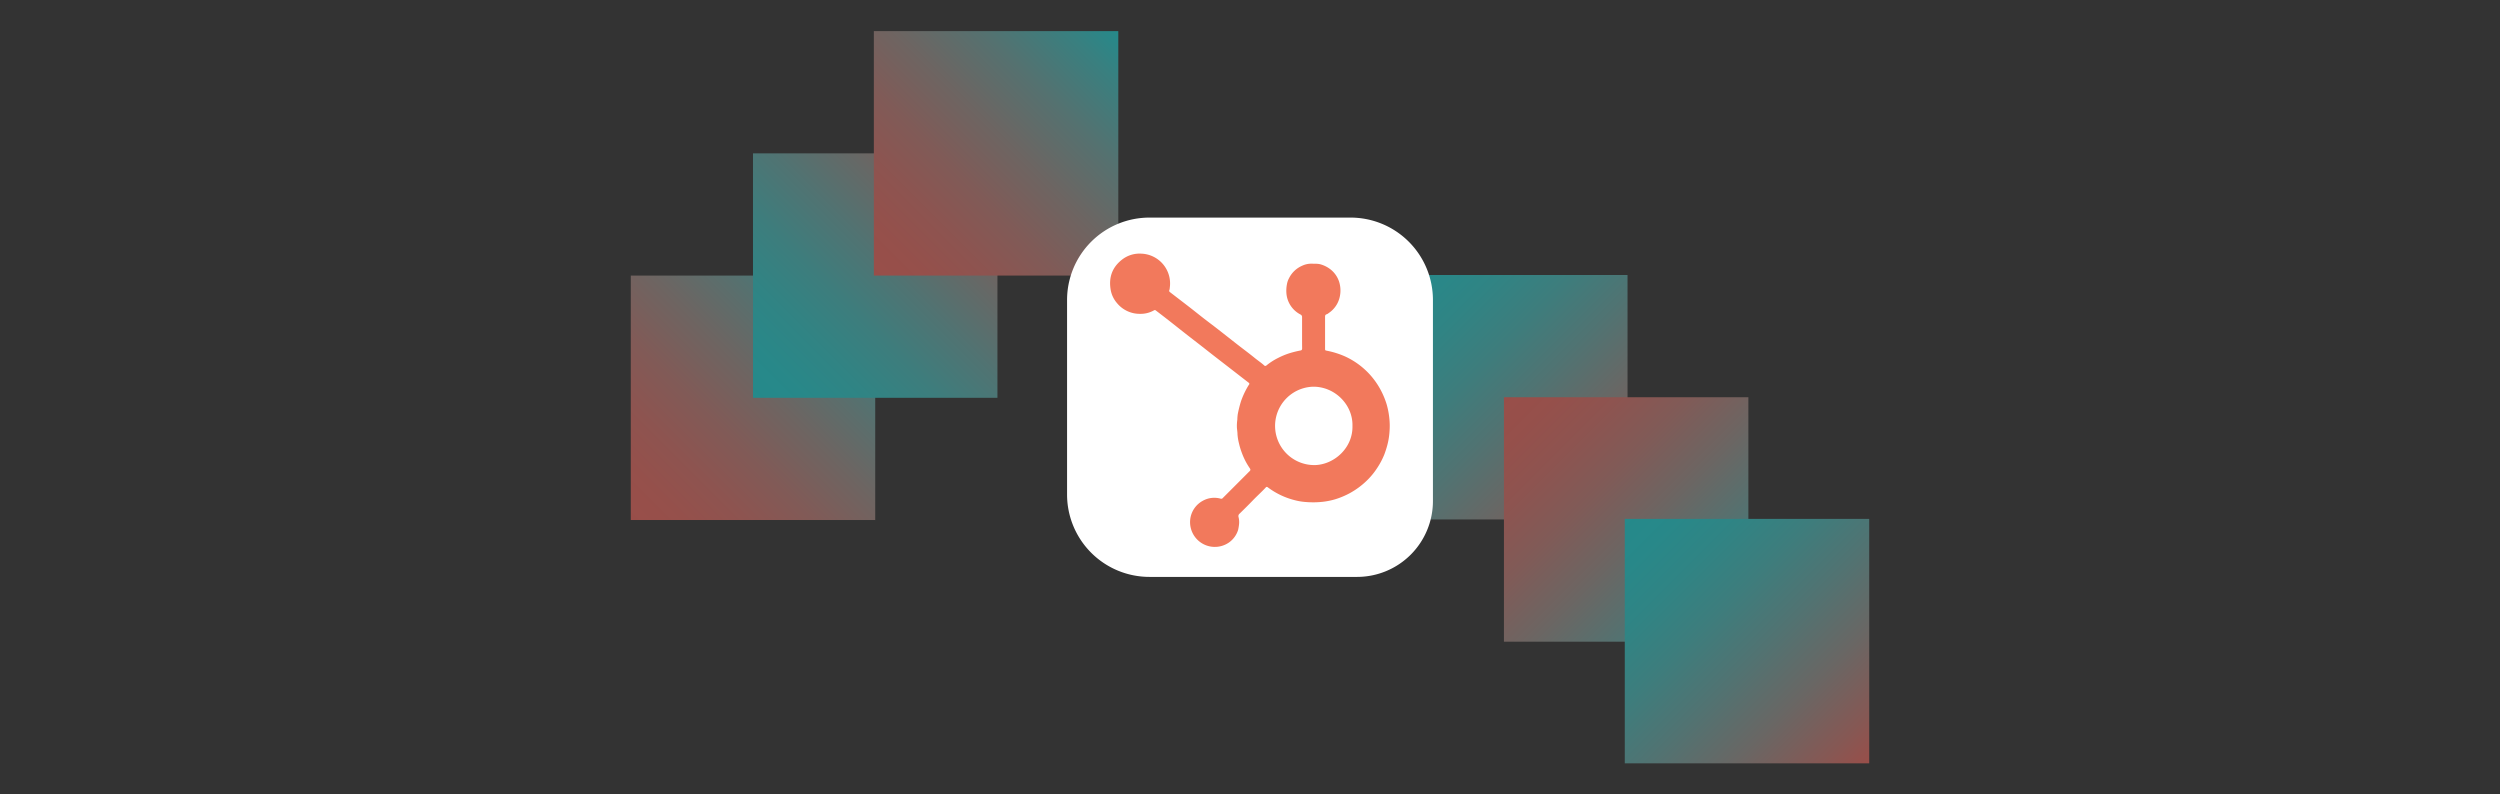
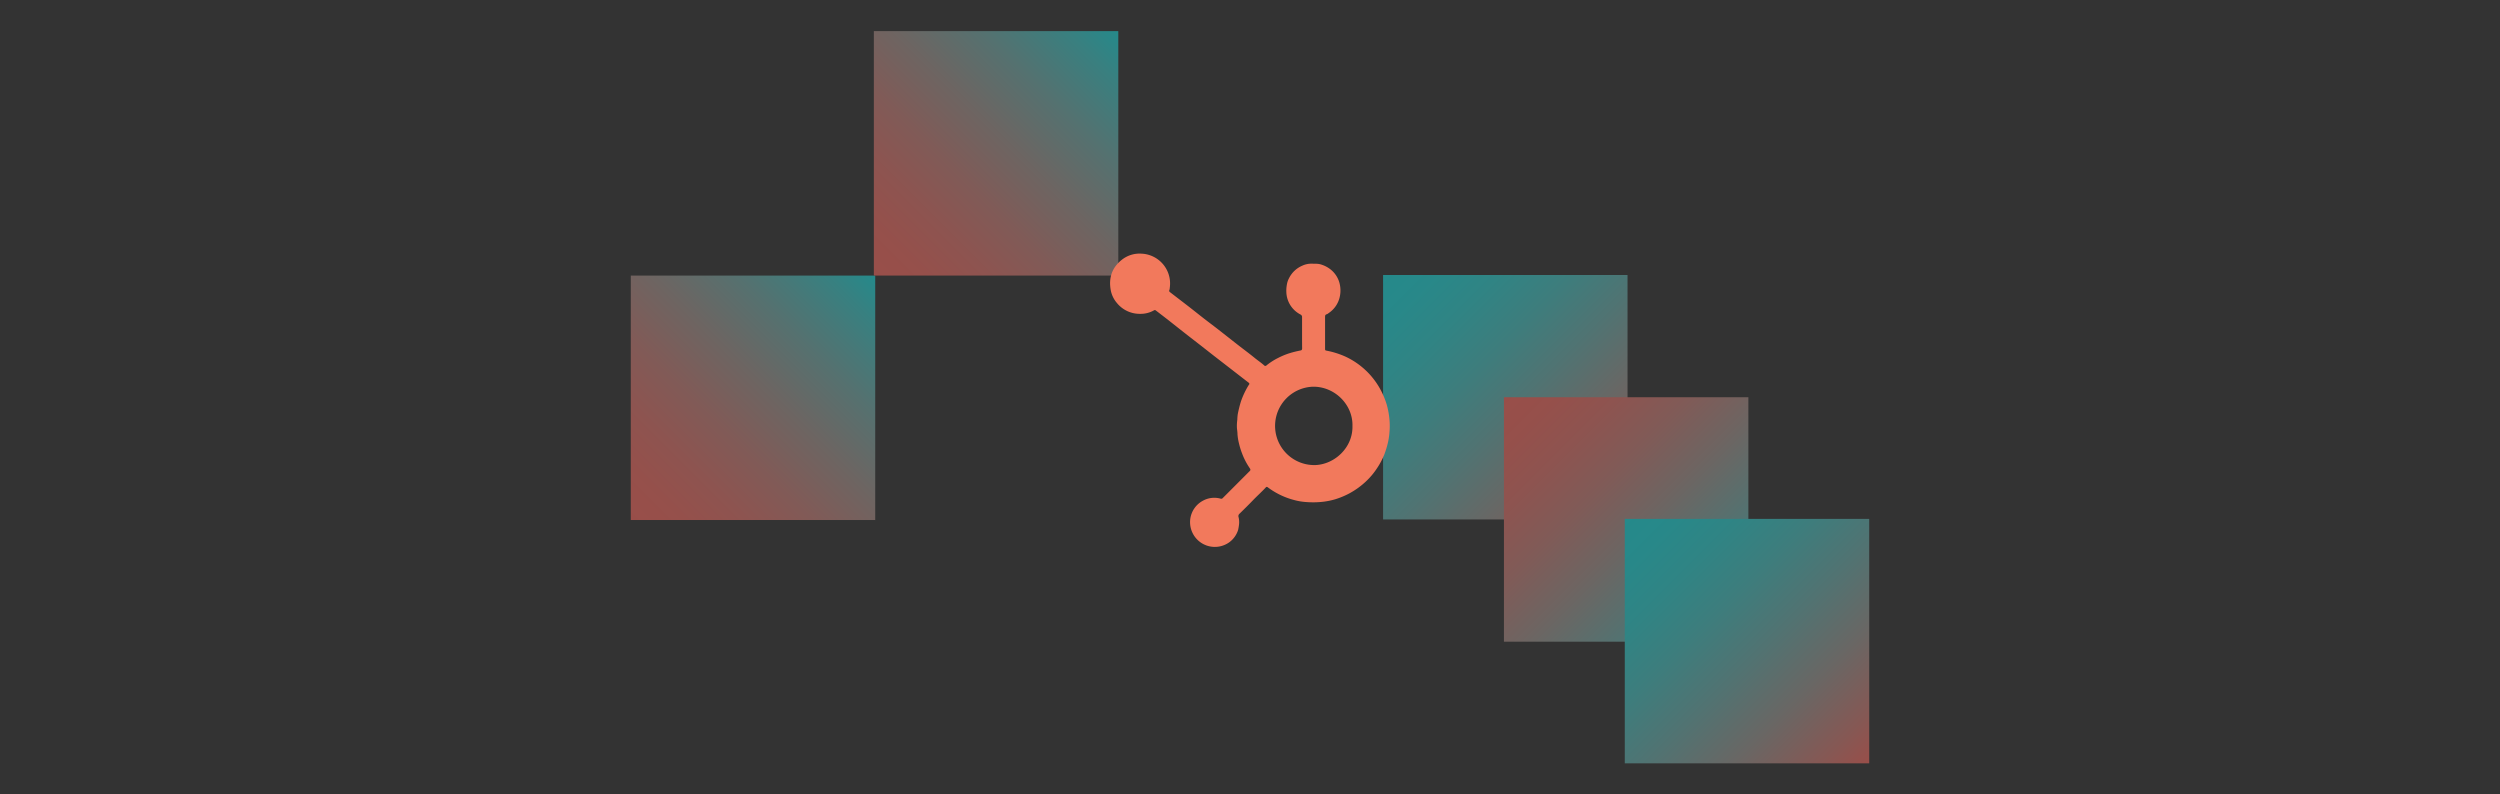
<svg xmlns="http://www.w3.org/2000/svg" xmlns:xlink="http://www.w3.org/1999/xlink" viewBox="0 0 1531.58 486.72">
  <rect x="0" y="0" width="1531.58" height="486.72" fill="#333333" stroke="none" />
  <defs>
    <style>.cls-1{opacity:0.5;}.cls-2{fill:url(#linear-gradient);}.cls-3{fill:url(#linear-gradient-2);}.cls-4{fill:url(#linear-gradient-3);}.cls-5{fill:url(#linear-gradient-4);}.cls-6{fill:url(#linear-gradient-5);}.cls-7{fill:url(#linear-gradient-6);}.cls-8{fill:#fff;}.cls-9{fill:#f2795c;}</style>
    <linearGradient id="linear-gradient" x1="11356.6" y1="2846.01" x2="11506.36" y2="2995.76" gradientTransform="translate(-10509.28 -2677.52)" gradientUnits="userSpaceOnUse">
      <stop offset="0" stop-color="#17e1e3" />
      <stop offset="0.1" stop-color="#1ddee0" />
      <stop offset="0.23" stop-color="#2dd6d6" />
      <stop offset="0.38" stop-color="#48c8c7" />
      <stop offset="0.54" stop-color="#6eb4b2" />
      <stop offset="0.72" stop-color="#9f9b96" />
      <stop offset="0.9" stop-color="#d97d75" />
      <stop offset="1" stop-color="#ff6a60" />
    </linearGradient>
    <linearGradient id="linear-gradient-2" x1="11430.64" y1="2920.89" x2="11580.39" y2="3070.64" gradientTransform="translate(-10509.28 -2677.52)" gradientUnits="userSpaceOnUse">
      <stop offset="0" stop-color="#ff6a60" />
      <stop offset="0.1" stop-color="#f96d63" />
      <stop offset="0.23" stop-color="#e9756d" />
      <stop offset="0.38" stop-color="#ce837c" />
      <stop offset="0.54" stop-color="#a89791" />
      <stop offset="0.72" stop-color="#77b0ad" />
      <stop offset="0.9" stop-color="#3dcece" />
      <stop offset="1" stop-color="#17e1e3" />
    </linearGradient>
    <linearGradient id="linear-gradient-3" x1="11504.67" y1="2995.42" x2="11654.42" y2="3145.17" xlink:href="#linear-gradient" />
    <linearGradient id="linear-gradient-4" x1="10895.72" y1="3353.25" x2="11045.47" y2="3503" gradientTransform="matrix(1, 0, 0, -1, -10509.28, 3671.83)" xlink:href="#linear-gradient-2" />
    <linearGradient id="linear-gradient-5" x1="10970.59" y1="3428.13" x2="11120.35" y2="3577.88" gradientTransform="matrix(1, 0, 0, -1, -10509.28, 3671.83)" xlink:href="#linear-gradient" />
    <linearGradient id="linear-gradient-6" x1="11044.63" y1="3503" x2="11194.38" y2="3652.76" gradientTransform="matrix(1, 0, 0, -1, -10509.28, 3671.83)" xlink:href="#linear-gradient-2" />
  </defs>
  <g id="Backgrounds">
    <g id="Icon_only_V01b" data-name="Icon only V01b" class="cls-1">
      <rect class="cls-2" x="847.32" y="168.48" width="149.75" height="149.75" />
      <rect class="cls-3" x="921.36" y="243.36" width="149.75" height="149.75" />
      <rect class="cls-4" x="995.39" y="317.89" width="149.75" height="149.75" />
      <rect class="cls-5" x="386.44" y="168.83" width="149.75" height="149.75" />
-       <rect class="cls-6" x="461.31" y="93.95" width="149.75" height="149.75" />
      <rect class="cls-7" x="535.35" y="19.07" width="149.75" height="149.75" />
    </g>
  </g>
  <g id="Screenshots_Logos" data-name="Screenshots &amp; Logos">
    <g id="Hubspot">
-       <path class="cls-8" d="M704.21,133.3H827.37a50.49,50.49,0,0,1,50.49,50.49V306.94a46.49,46.49,0,0,1-46.49,46.49H704.21a50.49,50.49,0,0,1-50.49-50.49V183.78A50.49,50.49,0,0,1,704.21,133.3Z" />
      <path class="cls-9" d="M797.69,203.83c0-3.16,0-6.31,0-9.47a1.68,1.68,0,0,0-1-1.7,16,16,0,0,1-8.57-12.7,21,21,0,0,1,.31-5.88,12,12,0,0,1,1.27-3.64,16.09,16.09,0,0,1,8-7.62,13,13,0,0,1,5.63-1.28c2.09.06,4.19-.13,6.23.57a17.78,17.78,0,0,1,5.81,3.13,16,16,0,0,1,5.06,7.5,17.78,17.78,0,0,1,.37,9A16,16,0,0,1,814,191.79a4,4,0,0,1-1.16.72c-1,.24-1.06.9-1.06,1.75,0,6.37,0,12.75,0,19.12,0,1.3,0,1.26,1.27,1.52a51.41,51.41,0,0,1,11.14,3.54,46.82,46.82,0,0,1,15,11,47.37,47.37,0,0,1,6.24,8.69,48.92,48.92,0,0,1,4.12,9.73,47.59,47.59,0,0,1,1.57,8.14,43.24,43.24,0,0,1,.13,8.51,42.57,42.57,0,0,1-1.38,8.35,58.07,58.07,0,0,1-1.84,5.69,46.32,46.32,0,0,1-4.22,8,44.49,44.49,0,0,1-6.91,8.31,47.77,47.77,0,0,1-10.13,7.35,49.06,49.06,0,0,1-8.64,3.62,43.78,43.78,0,0,1-7.21,1.52,53.48,53.48,0,0,1-10.81.21,37,37,0,0,1-7.18-1.2,45.79,45.79,0,0,1-9.14-3.42,47.34,47.34,0,0,1-7.21-4.47.75.75,0,0,0-1.13.17c-2.56,2.76-5.38,5.27-8,8s-5.35,5.4-8.06,8.06a1.91,1.91,0,0,0-.64,2,12.4,12.4,0,0,1,.31,4.67,28.61,28.61,0,0,1-.55,3.27,14.8,14.8,0,0,1-5.52,7.65A15.18,15.18,0,0,1,729.19,318a14.88,14.88,0,0,1,7.62-11.17,14.41,14.41,0,0,1,11.07-1.31,1.19,1.19,0,0,0,1.28-.46l14.24-14.25c.72-.72,1.43-1.45,2.17-2.16.59-.57.6-1,.11-1.76a41.42,41.42,0,0,1-4.79-9.22,43.7,43.7,0,0,1-1.82-5.9,32.44,32.44,0,0,1-.94-5.63c0-1.32-.23-2.64-.35-4a26.8,26.8,0,0,1,.24-5,27.53,27.53,0,0,1,.29-3.5,75,75,0,0,1,1.94-7.75,51,51,0,0,1,4.49-9.58c.13-.21.27-.41.41-.61a.78.78,0,0,0-.18-1.25c-3.84-2.95-7.65-5.92-11.47-8.88-4.8-3.72-9.62-7.41-14.38-11.17-3.25-2.56-6.51-5.08-9.78-7.61-4.55-3.52-9.05-7.13-13.58-10.68-2.5-1.95-5-3.87-7.54-5.81a1,1,0,0,0-1.33-.13,16.54,16.54,0,0,1-8.4,2.1,18,18,0,0,1-14.22-6.63,16.81,16.81,0,0,1-3.76-7.7c-1.39-7.47.56-13.78,6.57-18.64a17.44,17.44,0,0,1,12.21-3.9,18.28,18.28,0,0,1,17.36,20.83,6,6,0,0,1-.34,1.71c-.19.45.17.82.52,1.09,3.89,3,7.81,6,11.7,9,3.06,2.38,6.09,4.82,9.15,7.2,2.8,2.17,5.65,4.28,8.44,6.46,4.09,3.18,8.14,6.4,12.22,9.58,3.45,2.69,7,5.29,10.37,8.05,1.87,1.51,3.87,2.85,5.67,4.45a1,1,0,0,0,1.54.07,37.75,37.75,0,0,1,7-4.51,45.67,45.67,0,0,1,7.27-3,65.23,65.23,0,0,1,6.69-1.64c.7-.14.85-.69.85-1.35C797.68,210.27,797.69,207.05,797.69,203.83Zm30.87,57.08c.33-12.88-10.76-24.15-24.19-24a24,24,0,1,0,1.6,48C817.67,284.39,828.89,274.2,828.56,260.91Z" />
    </g>
  </g>
</svg>